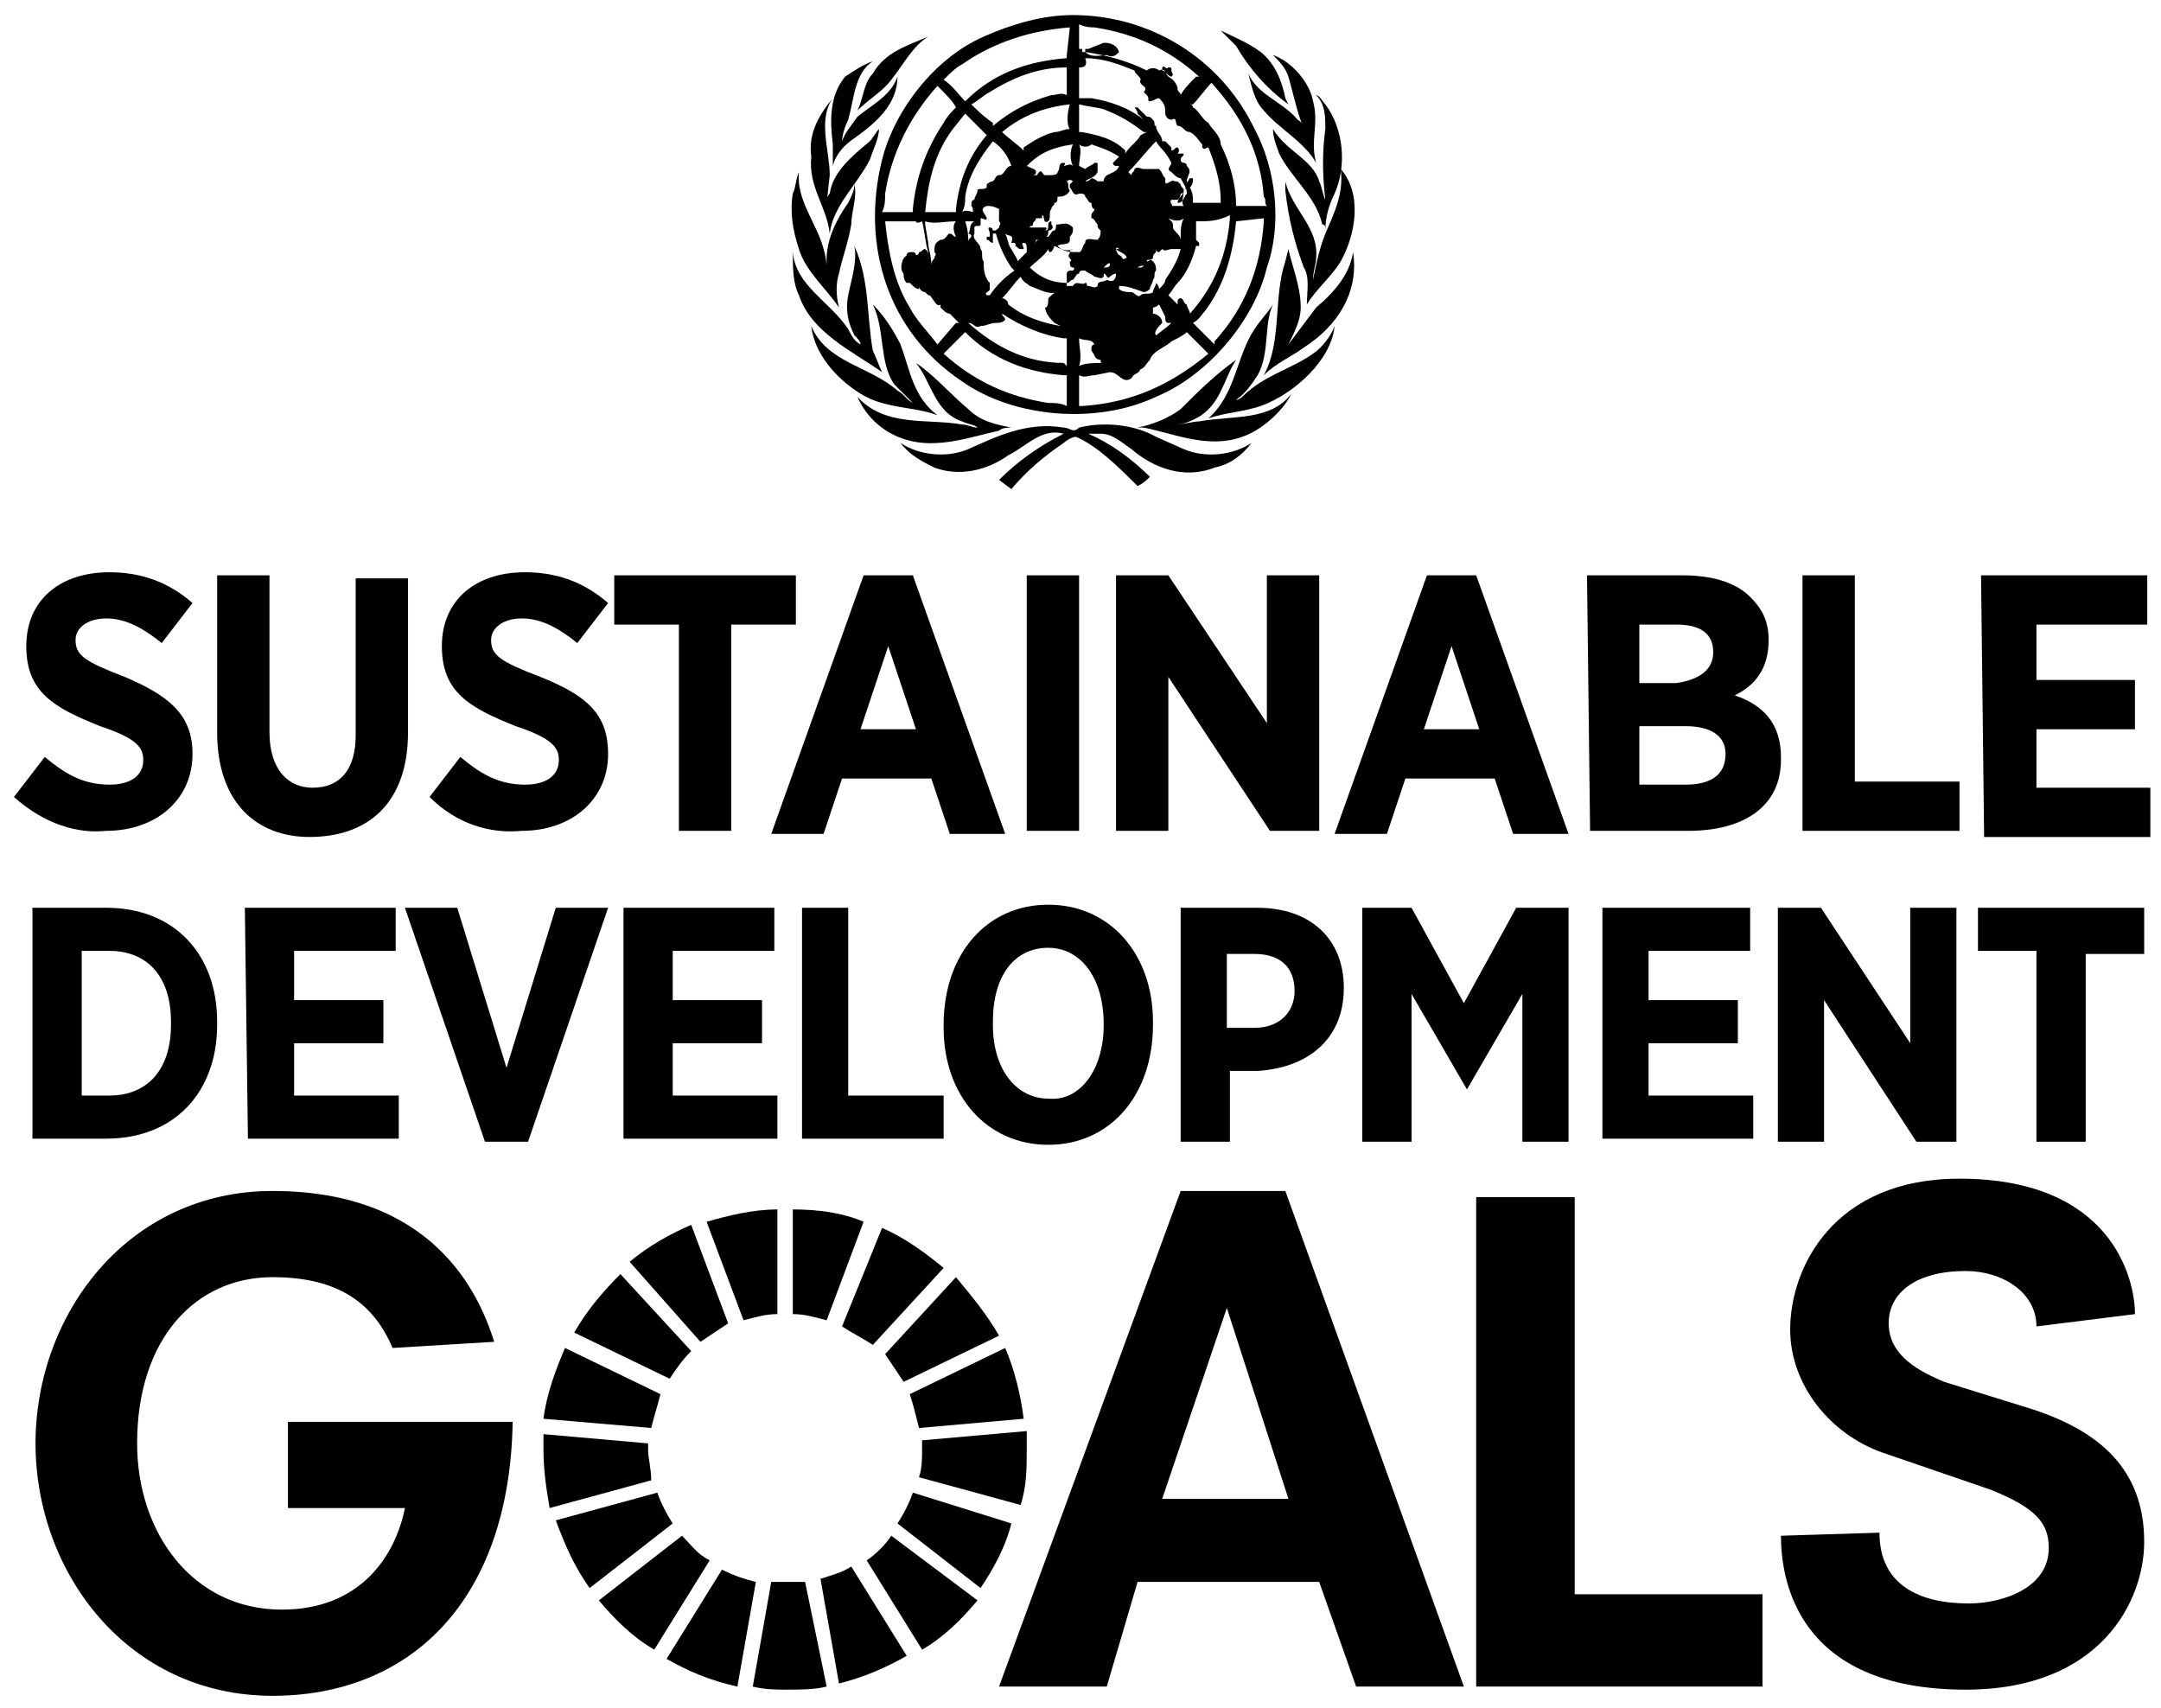
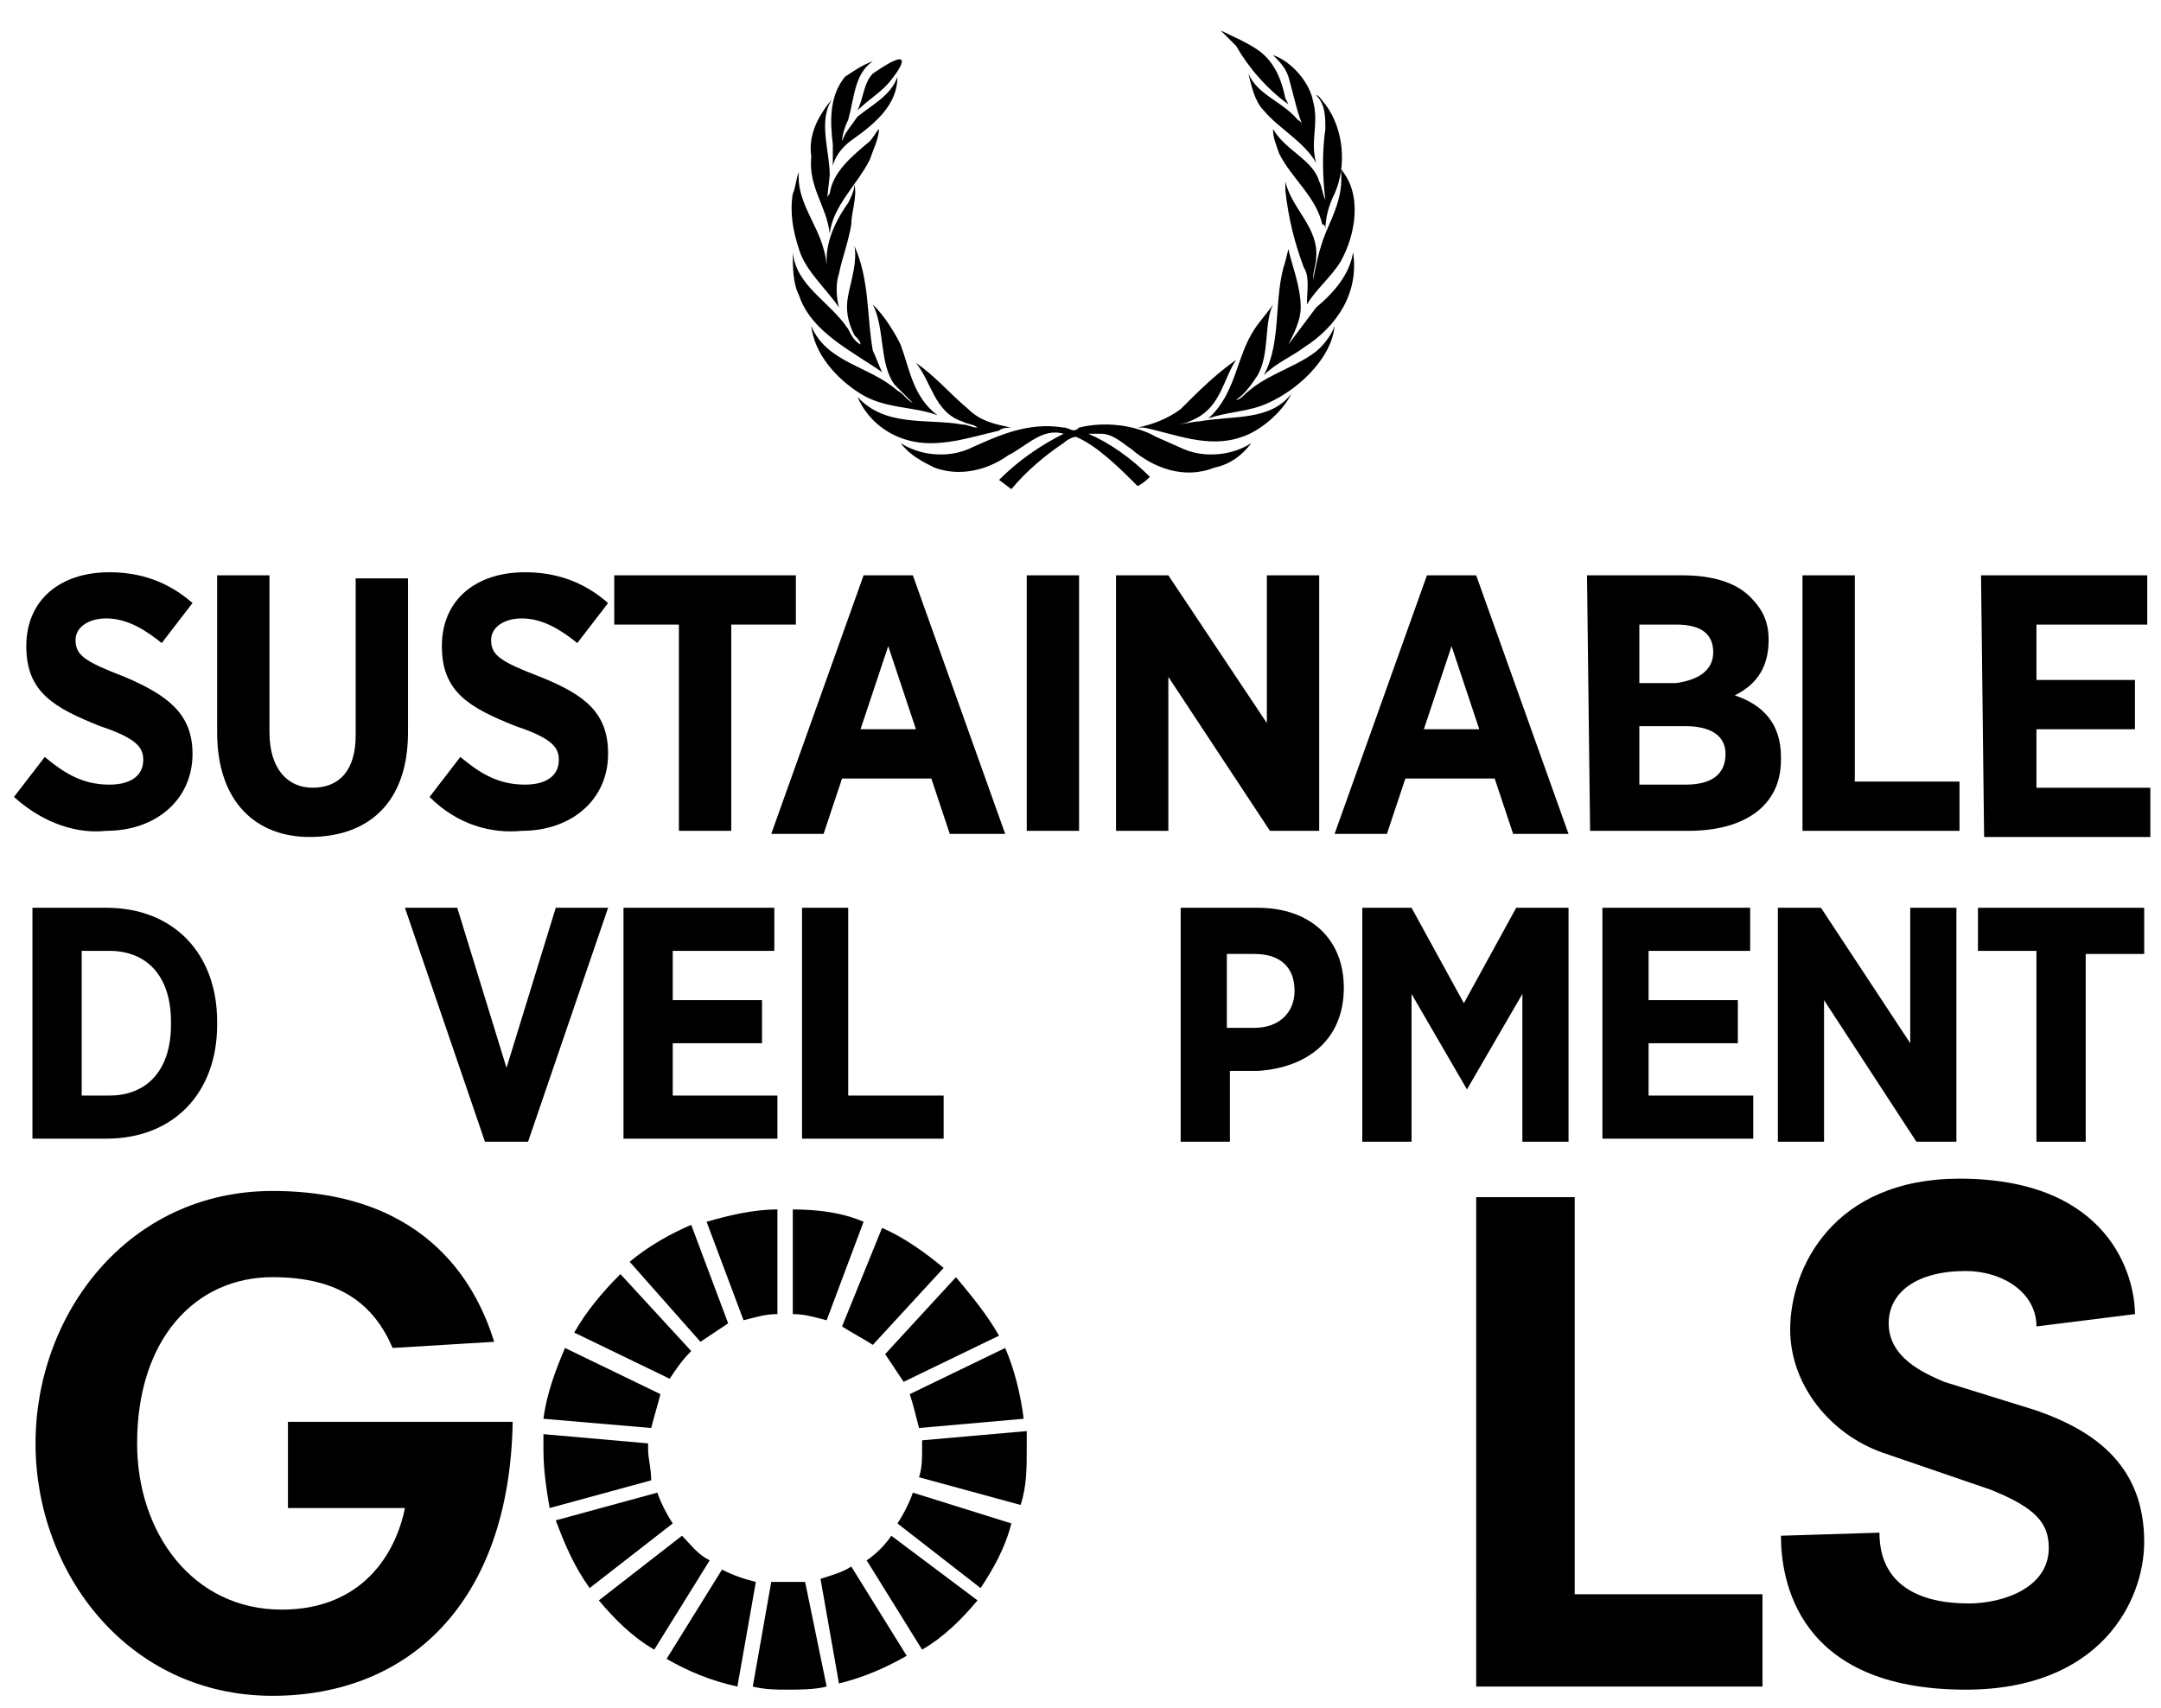
<svg xmlns="http://www.w3.org/2000/svg" xmlns:ns1="http://www.inkscape.org/namespaces/inkscape" xmlns:ns2="http://sodipodi.sourceforge.net/DTD/sodipodi-0.dtd" version="1.1" id="svg16" ns1:version="1.0.1 (c497b03c, 2020-09-10)" ns2:docname="SDGS.svg" x="0px" y="0px" viewBox="0 0 70.2 55.5" style="enable-background:new 0 0 70.2 55.5;" xml:space="preserve">
  <ns2:namedview bordercolor="#666666" borderopacity="1.0" fit-margin-bottom="0.5" fit-margin-left="0.5" fit-margin-right="0.5" fit-margin-top="0.5" id="base" ns1:current-layer="layer1" ns1:cx="110.235" ns1:cy="-41.759096" ns1:document-rotation="0" ns1:document-units="px" ns1:pageopacity="0" ns1:pageshadow="2" ns1:window-height="872" ns1:window-maximized="0" ns1:window-width="1440" ns1:window-x="0" ns1:window-y="28" ns1:zoom="1.7037102" lock-margins="true" pagecolor="#00ffff" showgrid="false" units="px">
	</ns2:namedview>
  <g id="layer1" transform="translate(-83.46,-61.244)" ns1:groupmode="layer" ns1:label="Layer 1">
    <g id="g46591" transform="translate(-71.286,-136.266)">
      <path id="path29500" d="M157.4,228.4v4.7h0.9c1.2,0,2-0.8,2-2.3v-0.1c0-1.5-0.8-2.3-2-2.3L157.4,228.4z M155.8,227h2.4    c2.2,0,3.6,1.5,3.6,3.7v0.1c0,2.2-1.4,3.7-3.6,3.7h-2.4V227z" />
-       <path id="path29502" d="M162.7,227h4.9v1.4h-3.3v1.6h2.9v1.4h-2.9v1.7h3.4v1.4h-4.9L162.7,227z" />
      <path id="path29504" d="M167.9,227h1.7l1.6,5.2l1.6-5.2h1.7l-2.6,7.6h-1.4L167.9,227z" />
      <path id="path29506" d="M175,227h4.9v1.4h-3.3v1.6h2.9v1.4h-2.9v1.7h3.4v1.4H175V227z" />
      <path id="path29508" d="M180.7,227h1.6v6.1h3.1v1.4h-4.6V227z" />
-       <path id="path29510" d="M190.6,230.8L190.6,230.8c0-1.6-0.8-2.5-1.8-2.5c-1.1,0-1.8,0.9-1.8,2.4v0.1c0,1.5,0.8,2.4,1.8,2.4    C189.8,233.3,190.6,232.3,190.6,230.8 M185.4,230.9v-0.1c0-2.3,1.4-3.9,3.4-3.9c2,0,3.4,1.6,3.4,3.8v0.1c0,2.3-1.4,3.9-3.4,3.9    C186.8,234.7,185.4,233.1,185.4,230.9" />
      <path id="path29512" d="M195.5,230.9c0.8,0,1.3-0.5,1.3-1.2v0c0-0.8-0.5-1.2-1.3-1.2h-0.9v2.4L195.5,230.9z M193.1,227h2.5    c1.7,0,2.8,1,2.8,2.6v0c0,1.7-1.2,2.6-2.8,2.7h-0.9v2.3h-1.6V227z" />
      <path id="path29514" d="M199,227h1.6l1.7,3.1l1.7-3.1h1.7v7.6h-1.5v-4.8l-1.8,3.1h0l-1.8-3.1v4.8H199L199,227z" />
      <path id="path29516" d="M206.7,227h4.9v1.4h-3.3v1.6h2.9v1.4h-2.9v1.7h3.4v1.4h-4.9V227z" />
      <path id="path29518" d="M212.5,227h1.4l2.9,4.4V227h1.5v7.6H217l-3-4.6v4.6h-1.5L212.5,227z" />
      <path id="path29520" d="M220.9,228.4H219V227h5.4v1.5h-1.9v6.1h-1.6V228.4z" />
      <path id="path29522" d="M155.2,223.4l1-1.3c0.6,0.5,1.2,0.9,2.1,0.9c0.7,0,1.1-0.3,1.1-0.8v0c0-0.4-0.2-0.7-1.4-1.1    c-1.5-0.6-2.4-1.1-2.4-2.6v0c0-1.5,1.1-2.4,2.7-2.4c1,0,1.9,0.3,2.7,1l-1,1.3c-0.5-0.4-1.1-0.8-1.8-0.8c-0.6,0-1,0.3-1,0.7v0    c0,0.5,0.3,0.7,1.6,1.2c1.4,0.6,2.2,1.2,2.2,2.5v0c0,1.5-1.2,2.5-2.8,2.5C157.3,224.6,156.2,224.3,155.2,223.4" />
      <path id="path29524" d="M161.8,221.3v-5.1h1.7v5.1c0,1.2,0.6,1.8,1.4,1.8c0.9,0,1.4-0.6,1.4-1.7v-5.1h1.7v5c0,2.3-1.3,3.4-3.2,3.4    C163.1,224.7,161.8,223.6,161.8,221.3" />
      <path id="path29526" d="M168.7,223.4l1-1.3c0.6,0.5,1.2,0.9,2.1,0.9c0.7,0,1.1-0.3,1.1-0.8v0c0-0.4-0.2-0.7-1.4-1.1    c-1.5-0.6-2.4-1.1-2.4-2.6v0c0-1.5,1.1-2.4,2.7-2.4c1,0,1.9,0.3,2.7,1l-1,1.3c-0.5-0.4-1.1-0.8-1.8-0.8c-0.6,0-1,0.3-1,0.7v0    c0,0.5,0.3,0.7,1.6,1.2c1.5,0.6,2.2,1.2,2.2,2.5v0c0,1.5-1.2,2.5-2.8,2.5C170.7,224.6,169.6,224.3,168.7,223.4" />
      <path id="path29528" d="M176.8,217.8h-2.1v-1.6h5.9v1.6h-2.1v6.7h-1.7V217.8z" />
      <path id="path29530" d="M184.5,221.2l-0.9-2.7l-0.9,2.7H184.5z M182.8,216.2h1.6l3,8.4h-1.8l-0.6-1.8h-2.9l-0.6,1.8h-1.7    L182.8,216.2z" />
      <path id="path29532" d="M188.1,216.2h1.7v8.3h-1.7V216.2z" />
      <path id="path29534" d="M191.1,216.2h1.6l3.2,4.8v-4.8h1.7v8.3H196l-3.3-5v5h-1.7V216.2z" />
      <path id="path29536" d="M202.8,221.2l-0.9-2.7l-0.9,2.7H202.8z M201.1,216.2h1.6l3,8.4h-1.8l-0.6-1.8h-2.9l-0.6,1.8h-1.7    L201.1,216.2z" />
      <path id="path29538" d="M209.5,221.1H208v1.9h1.5c0.8,0,1.3-0.3,1.3-1v0C210.8,221.4,210.3,221.1,209.5,221.1 M210.4,218.7    c0-0.6-0.4-0.9-1.2-0.9H208v1.9h1.2C209.9,219.6,210.4,219.3,210.4,218.7L210.4,218.7z M206.3,216.2h3.1c0.9,0,1.7,0.2,2.2,0.7    c0.4,0.4,0.6,0.8,0.6,1.4v0c0,1-0.5,1.5-1.1,1.8c0.9,0.3,1.5,0.9,1.5,2v0.1c0,1.5-1.2,2.3-3,2.3h-3.2L206.3,216.2z" />
      <path id="path29540" d="M213.3,216.2h1.7v6.7h3.4v1.6h-5.1L213.3,216.2z" />
      <path id="path29542" d="M219.1,216.2h5.4v1.6h-3.6v1.8h3.2v1.6h-3.2v1.9h3.7v1.6h-5.4L219.1,216.2z" />
-       <path id="path29544" d="M189.8,208.5L189.8,208.5c0,0.3,0.1,0.6,0,0.9c0.2-0.1,0.5-0.1,0.8-0.1c-0.1,0-0.1,0-0.1-0.1    c-0.2,0-0.2-0.2-0.3-0.3c0-0.1,0-0.2,0.1-0.2C190.2,208.5,190,208.6,189.8,208.5C189.9,208.5,189.8,208.5,189.8,208.5     M186.1,208.3L186.1,208.3l-0.7,0.7c1,0.9,2.1,1.4,3.4,1.6c0.2,0,0.4,0,0.6,0.1l0-0.1v-0.9l0,0l-0.1,0    C188.1,209.6,187,209.2,186.1,208.3 M193.3,208.3L193.3,208.3c-0.1,0.1-0.3,0.2-0.5,0.3c-0.2,0.2-0.6,0.3-0.7,0.6    c-0.1,0.1-0.2,0.3-0.3,0.3c-0.1,0.2-0.2,0.1-0.3,0.3c-0.3,0.2-0.4-0.2-0.7-0.2l-0.5,0.1c-0.2,0-0.3,0.1-0.5,0c0,0.3,0,0.7,0,1    l0.1,0c1.6-0.1,2.9-0.7,4.1-1.7L193.3,208.3z M187.3,207.7c0,0.1,0.1,0.1,0.1,0.2c-0.1,0.1-0.2,0.1-0.3,0.1    c-0.2,0-0.3,0.1-0.5,0.1c-0.2,0.1-0.2-0.1-0.4-0.1c0.9,0.8,1.9,1.3,3.1,1.3l0.1,0.1l0-0.1v-0.8l-0.1,0    C188.6,208.4,187.9,208.1,187.3,207.7 M187.3,207.7C187.2,207.6,187.2,207.6,187.3,207.7L187.3,207.7z M187.2,207.5L187.2,207.5    L187.2,207.5L187.2,207.5z M192.4,207.4L192.4,207.4c0,0-0.1,0.1-0.2,0.1c0,0.1,0,0.1,0,0.2c0.1,0,0.3,0.1,0.3,0.3    c-0.1,0.1-0.3,0.3-0.2,0.4c0.1,0.1-0.1,0.1-0.1,0.2l0-0.1c0.2-0.2,0.4-0.3,0.6-0.5h0c0,0-0.1,0-0.1,0c-0.1,0-0.1-0.1-0.1-0.2    L192.4,207.4z M187.9,206.5c-0.2,0.2-0.4,0.5-0.6,0.7c0.1,0,0.2,0.1,0.2,0.2c0.5,0.4,1.1,0.6,1.7,0.7L189,208    c-0.1-0.1-0.3-0.3-0.3-0.5c0.1,0,0.1-0.2,0.1-0.3c0.1-0.1,0.2-0.2,0.3-0.2c-0.3,0.1-0.6-0.1-0.9-0.2    C188.1,206.7,188,206.7,187.9,206.5 M191,206.4c-0.1,0-0.2,0.1-0.2,0.1c-0.1,0.1-0.1-0.1-0.2-0.1c0,0,0,0,0,0c0,0,0,0.1,0,0.1    c-0.1,0.1-0.2,0-0.3,0v0c0,0,0,0.1,0,0c-0.1-0.1-0.2-0.1-0.3-0.2c0,0-0.1,0-0.1,0c0,0-0.1,0-0.1,0.1c-0.1,0-0.1,0.1-0.2,0.2    c-0.1,0-0.1,0.1-0.2,0.1c0,0,0,0.1,0,0.1c0.1,0,0.1,0,0.2,0c0.1-0.2,0.3,0,0.4-0.1c0.1,0,0,0.1,0.1,0.1c0.1,0,0.2,0.1,0.3,0    c0-0.2,0.2-0.1,0.3-0.2C190.9,206.7,191,206.6,191,206.4L191,206.4z M190.6,206.2C190.6,206.2,190.6,206.2,190.6,206.2    c0.1,0,0.2,0,0.2-0.1C190.8,206,190.7,206.1,190.6,206.2 M188.8,205.6c-0.1,0.2-0.4,0.4-0.6,0.6c0.3,0.3,0.7,0.5,1.2,0.5    c0-0.1,0-0.2,0-0.3c0-0.1,0.1-0.1,0.2-0.1c0,0,0.1-0.1,0-0.1c-0.1,0-0.1-0.1-0.1-0.2c0,0,0.1,0,0-0.1c-0.1-0.1,0-0.1,0-0.2    c0,0,0-0.1,0.1-0.1c-0.2,0.1-0.4,0-0.6-0.1C188.9,205.8,188.8,205.7,188.8,205.6 M192.8,205.6c-0.1,0-0.2,0.1-0.3,0c0,0-0.1,0,0,0    c0,0-0.1,0.1-0.1,0.1c-0.1,0-0.1-0.1-0.1-0.1c0,0,0,0.1,0,0.1c-0.1,0.1-0.1,0.1-0.1,0.2c-0.1,0.1-0.2,0-0.2,0.1    c0,0.2-0.2,0.1-0.3,0.2c0,0,0,0,0,0c0,0,0.1,0,0.1,0c0.1,0,0.1-0.1,0.2-0.2c0.1,0,0.1-0.1,0.2,0c0.1,0.1,0.1,0.2,0.1,0.3    c-0.1,0.1,0,0.2-0.1,0.3c0,0.1-0.1,0.2-0.1,0.3c0,0-0.1,0.1-0.2,0.1c-0.3-0.1-0.5-0.2-0.8-0.2c0,0,0,0,0,0.1    c0.1,0.1,0.3,0.1,0.4,0.1c0.1,0,0.2,0.2,0.3,0.1c0.1-0.1,0.3,0,0.4-0.1c0-0.1,0.1-0.2,0.1-0.3l0,0c0.1,0.1,0.1,0.2,0.1,0.2    c0.1-0.1,0.2-0.2,0.2-0.3c0.2-0.3,0.4-0.6,0.5-1C193,205.6,192.9,205.6,192.8,205.6 M191,205.6c0,0,0,0.1,0.1,0.2    c0.1,0,0.1,0.2,0.2,0.1c0.1,0,0-0.1,0-0.1C191.2,205.7,191.1,205.7,191,205.6c0.1,0,0.1,0,0.1,0C191,205.5,191,205.6,191,205.6     M188.4,205.3c0,0.1-0.1,0.2-0.1,0.2l0,0c0.1-0.1,0.1-0.2,0.2-0.2L188.4,205.3z M187.4,205.1c0.1,0.2,0.1,0.4,0.2,0.5    c0.1,0.2,0.2,0.3,0.2,0.4c0.1-0.1,0.2-0.2,0.3-0.3c0,0,0-0.1,0-0.1c0-0.1,0-0.2-0.1-0.2c-0.1,0,0,0.1,0,0.2c0,0-0.1,0-0.1,0    c-0.1,0-0.1-0.1-0.2-0.1c0.1,0,0-0.1,0-0.1c0,0,0,0-0.1,0c0,0,0,0,0,0C187.7,205.1,187.5,205.2,187.4,205.1 M185.8,204.7    L185.8,204.7c-0.4,0-0.7,0.1-1,0l0,0.1l0.1,0.6c0,0.2,0.1,0.4,0.1,0.7c0,0,0-0.1,0.1-0.2c0-0.1,0.1-0.1,0-0.2c0-0.2,0-0.3,0.2-0.4    c0.2,0,0.2-0.2,0.3-0.2c0.1,0,0.1,0.1,0.2,0.1C185.7,205,185.7,204.8,185.8,204.7 M184.5,204.7L184.5,204.7l-1,0    c0.1,1,0.3,2,0.8,2.8c0.2,0.4,0.6,0.8,0.9,1.2l0.6-0.7l0.1,0c-0.1-0.1-0.2-0.2-0.3-0.3c-0.1,0-0.2-0.1-0.3-0.2c0,0,0-0.1,0-0.1    l0,0c-0.1,0.1-0.2-0.1-0.2-0.1c-0.1-0.1-0.1-0.2-0.2-0.2c0,0-0.1-0.1-0.1-0.1c-0.1,0-0.2-0.1-0.2-0.2c0,0,0,0.1,0,0.1    c-0.1,0-0.2-0.1-0.3-0.2c0,0,0,0-0.1,0c-0.1-0.1-0.1-0.2-0.1-0.3c-0.1-0.1-0.1-0.3,0-0.5c0,0,0.1-0.1,0.1-0.1    c0-0.1,0.1-0.1,0.2-0.1c0,0,0.1,0,0.1,0.1c0,0,0.1,0,0.1-0.1c0.1,0,0.1-0.1,0.2-0.1c0.1,0.1,0.1,0.1,0.1,0.2l0-0.1    c-0.1-0.3-0.1-0.6-0.2-1c0,0,0,0,0,0l0,0C184.5,204.8,184.5,204.7,184.5,204.7 M186.1,204.7L186.1,204.7c0.1,0.3,0.1,0.5,0.1,0.7    c0-0.1,0-0.1,0.1-0.2c0-0.1-0.1-0.1-0.1-0.1c0.1-0.1,0-0.3,0.2-0.4C186.3,204.7,186.2,204.7,186.1,204.7 M193.6,204.7    c0,0.2,0,0.4,0,0.6l0.1,0.1c0,0,0,0.1,0,0.1c0,0-0.1,0-0.1,0c-0.1,0.4-0.3,0.9-0.6,1.2c-0.1,0.1-0.2,0.3-0.3,0.4l0.3,0.3    c0,0,0,0,0-0.1c0,0,0-0.1,0.1-0.1c0.1,0,0.1,0.2,0.2,0.2c0,0.1,0.1,0.2,0.1,0.3c0.8-0.9,1.2-1.9,1.3-3.1l0-0.1    C194.3,204.7,194,204.7,193.6,204.7L193.6,204.7z M194.9,204.7L194.9,204.7L194.9,204.7c-0.1,1.1-0.4,2.1-1,2.9    c-0.1,0.1-0.2,0.3-0.4,0.4c0.2,0.2,0.5,0.5,0.7,0.7l0-0.1c1-1.1,1.5-2.4,1.6-3.9l0-0.1l0,0L194.9,204.7z M192.7,204.6l0.1,0.1    c0.1,0.1,0,0.2,0.1,0.3c0.1,0.1,0.2,0.2,0.2,0.3c0,0,0-0.1,0-0.1c0-0.2,0-0.4,0.1-0.6C193.1,204.7,192.9,204.7,192.7,204.6     M192.9,204.3C192.9,204.3,192.8,204.3,192.9,204.3C192.8,204.3,192.9,204.3,192.9,204.3 M186.8,204.2c-0.3,0.1,0,0.3,0,0.4    c0,0.1-0.1,0-0.2,0l0,0.2c0,0.1-0.2,0-0.2,0.1c0,0.1,0,0.1,0,0.2c-0.1,0.2,0.2,0.3,0.2,0.5c0.1,0.1,0,0.3,0.1,0.4    c0,0.2,0,0.5,0.2,0.7l0,0.2c0,0.1-0.2,0.1-0.1,0.2c0,0,0,0,0.1,0v0c0.2-0.3,0.5-0.6,0.8-0.8l-0.1-0.1c-0.2-0.3-0.4-0.7-0.5-1.1    l-0.1,0c0,0.1,0,0.2,0,0.3l0,0c-0.1,0-0.1-0.1-0.2-0.1c0,0,0-0.1,0-0.1c0,0,0.1,0,0.1,0c0,0,0-0.1,0-0.1c0-0.1-0.1-0.2,0-0.2    c0.1,0,0.1,0.1,0.1,0.1c0.1,0,0.1,0,0.2-0.1c0-0.1,0.1-0.1,0-0.2c0-0.1,0-0.3,0-0.4C187,204.2,186.9,204.2,186.8,204.2     M189.6,203.4c-0.1-0.1-0.2,0-0.2,0c0.1,0.1,0,0.2,0.1,0.3c-0.1,0.2-0.3,0.2-0.4,0.2c0,0.1,0,0.2-0.1,0.2c0,0.1-0.1,0.1-0.1,0.2    c-0.1,0.1,0,0.3-0.1,0.4c-0.2,0.1-0.1-0.2-0.2-0.2l0,0.1c0,0-0.1,0-0.1,0c0,0-0.1,0-0.1,0c0,0.1-0.1,0.1-0.1,0.2    c0,0.1-0.1,0-0.1,0.1c0.1,0,0.2,0,0.3,0c0.1,0,0.1,0,0.2,0c0,0,0.1,0,0,0.1h0c0.1,0,0.1-0.1,0.1-0.2c0-0.1,0.1-0.1,0.1-0.1    c0,0,0,0.1,0,0.1c0.1,0.1,0,0.2-0.1,0.2c0,0.1,0,0.2-0.1,0.2c0,0,0,0,0-0.1h0c0,0.1,0,0.1,0.1,0.1c0.1-0.1,0.1-0.2,0.2-0.2    c0.1-0.1,0-0.2,0.1-0.2c0.2,0,0.3-0.1,0.5,0.1c0,0.1,0,0.1,0,0.1c0,0.1-0.1,0.2-0.1,0.2c0,0,0,0.1,0,0.1c0,0.2-0.3,0.1-0.4,0.2    c0.2,0.2,0.4,0.2,0.7,0.2c0.1,0,0.1-0.2,0.2-0.3c0-0.2,0.2-0.1,0.4-0.1c0.1-0.1,0.1-0.2,0.1-0.3c-0.1-0.1-0.1-0.1-0.1-0.2    c-0.1-0.1-0.1-0.2-0.2-0.2c0,0,0-0.1,0-0.1c0-0.1,0.1-0.1,0.1-0.2c-0.1,0-0.1-0.2-0.1-0.2c-0.1,0-0.1-0.1-0.2-0.2    c0-0.1-0.1-0.1-0.2-0.1c-0.2,0.1-0.2-0.1-0.3-0.2c0,0,0-0.1,0-0.1C189.6,203.4,189.6,203.4,189.6,203.4L189.6,203.4z M188.1,202.9    L188.1,202.9c0.2,0.1,0.3,0.1,0.3,0.2c0,0.1-0.1,0.1-0.1,0.1c0,0,0,0,0.1,0c0.1,0,0,0,0.1-0.1c0.1-0.1,0.1,0.1,0.2,0.1    c0.1,0,0.1,0,0.2,0c0,0,0.2,0,0.2-0.1c0.1-0.1,0-0.3,0.2-0.3c0.1,0,0,0.1,0,0.1c0.1,0,0.2-0.1,0.3,0c-0.1-0.2-0.1-0.5,0-0.7    C188.9,202.3,188.5,202.5,188.1,202.9 M189.8,202.2c0.1,0.2,0,0.5,0,0.7l0.2,0.1c0.1-0.1,0.2-0.1,0.3-0.2c0,0,0.1,0,0.1,0    c0,0.1,0,0.2,0,0.3c-0.1,0.2-0.3,0.2-0.4,0.3c0.1,0,0.1,0,0.2-0.1c0.1,0,0.2,0.1,0.2,0.1c0.1,0,0.1,0,0.2,0c0-0.3,0.4-0.2,0.5-0.5    l-0.1,0c0,0-0.1,0-0.1-0.1c0.1-0.1,0.1-0.1,0.2-0.2c-0.3-0.2-0.6-0.3-0.9-0.4C190.1,202.3,189.9,202.3,189.8,202.2 M187,202.1    c-0.4,0.5-0.8,1.1-0.9,1.8c0,0.2,0,0.3-0.1,0.5c0.1-0.1,0.3,0,0.4,0c-0.1,0,0-0.1-0.1-0.2c0-0.1,0-0.2,0.1-0.2    c0-0.1,0.1-0.2,0.1-0.3c0-0.1,0.2,0,0.3-0.1c0,0,0-0.1,0-0.1c0.1-0.1,0.2-0.1,0.2-0.1c0.1-0.1,0.1-0.2,0.2-0.2    c0.2,0,0.2-0.3,0.4-0.3C187.5,202.6,187.3,202.3,187,202.1 M192.3,202.1L192.3,202.1c-0.3,0.3-0.6,0.7-0.9,1c0,0,0.1,0.1,0.1,0.1    c0-0.1,0.1-0.1,0.1-0.2c0.1-0.1,0.2,0,0.3,0c0.2,0,0.3,0,0.5,0c0.1,0.1,0.1,0.2,0.2,0.3c0,0,0,0.1,0,0.1c0,0.2,0.2-0.1,0.3,0    c0.1,0,0.1,0,0.2,0.1c0,0.1,0.1,0.1,0.1,0.2c0,0.1-0.1,0.1-0.1,0.1c0,0.1-0.1,0.2-0.1,0.3c0.2,0,0.2-0.2,0.3-0.3    c0-0.2-0.1-0.3-0.2-0.5c-0.1,0-0.2-0.1-0.3-0.2c-0.2-0.1,0-0.2,0-0.3C192.6,202.4,192.4,202.3,192.3,202.1 M186.1,201.2    L186.1,201.2l-0.4,0.5c-0.6,0.8-0.8,1.7-0.9,2.7l0.9,0l0.1,0c0,0,0-0.1,0-0.1c0.1-0.9,0.4-1.7,1-2.4    C186.5,201.6,186.3,201.4,186.1,201.2 M189.8,200.9L189.8,200.9l0,0.9l0.1,0c0.5,0.1,1,0.2,1.4,0.6l0,0.1c0.1-0.2,0.4-0.4,0.5-0.6    l0.2-0.1l-0.1,0c-0.4-0.3-0.7-0.5-1.2-0.7C190.5,201,190.2,201,189.8,200.9 M189.5,200.9L189.5,200.9c-0.9,0.1-1.6,0.4-2.2,0.9    c0.2,0.2,0.5,0.4,0.7,0.6c0,0,0,0,0-0.1c0.3-0.2,0.6-0.4,1-0.5c0.2,0,0.3-0.1,0.5-0.1C189.4,201.6,189.4,201.2,189.5,200.9     M185.2,200.3c-0.9,1-1.5,2.2-1.7,3.5c0,0.2,0,0.4-0.1,0.6c0.3,0,0.7,0,1,0l0-0.1c0.1-1,0.4-1.9,1-2.8c0.1-0.2,0.3-0.4,0.4-0.5    C185.7,200.8,185.5,200.6,185.2,200.3L185.2,200.3z M194.1,200.2c-0.2,0.2-0.4,0.5-0.6,0.7l-0.1,0c0.1,0,0.1,0.1,0.1,0.1    c0.2,0.1,0.3,0.4,0.5,0.5c0.1,0.2,0.4,0.4,0.4,0.7c0.3,0.6,0.5,1.3,0.5,2l0,0c0,0,0.1,0,0.1,0l0.9,0c-0.1-0.1,0-0.2-0.1-0.3    C195.7,202.5,195.1,201.3,194.1,200.2 M186.9,200.5c-0.2,0.1-0.4,0.3-0.6,0.4c0.2,0.2,0.4,0.4,0.7,0.6l0,0.1    c0.6-0.5,1.2-0.8,1.9-1c0.2,0,0.3-0.1,0.5,0c0-0.3,0-0.6,0-0.9C188.5,199.7,187.7,200,186.9,200.5 M192.7,199.7    c-0.1,0.1-0.1-0.1-0.2,0c0,0,0,0.1,0,0.1c0.1,0,0.2,0.2,0.3,0.2c0.1-0.1,0-0.1,0-0.2C192.8,199.7,192.8,199.7,192.7,199.7     M189.8,199.7L189.8,199.7c0,0.4,0,0.7,0,1c0.1,0,0.2,0,0.4,0c0.6,0.1,1.2,0.3,1.7,0.7c-0.1-0.1-0.1-0.1-0.2-0.2c0,0,0,0,0,0    c0-0.1-0.1-0.2-0.1-0.2c0,0,0,0,0.1,0c0.1,0.1,0.2,0.2,0.3,0.3c0.1,0,0.1,0,0.2,0.1c0.1,0.1,0,0.2,0.1,0.2c0,0.2,0.2,0.3,0.2,0.5    c0,0,0.1,0,0.1,0l0.2,0.2c0,0,0,0.1,0,0.1c0.1,0,0.1-0.1,0.2-0.1c0.1,0.1,0,0.2,0,0.2c0,0,0.1,0,0.2,0c0,0.1-0.1,0.1-0.1,0.2    c0,0.1,0.1,0.1,0.1,0.1c0.1,0,0.1,0.1,0.1,0.1c0.2,0.2,0,0.3,0,0.5c0.1,0.1,0,0.2-0.1,0.3c0,0.1-0.1,0.2-0.2,0.3l-0.2,0    c-0.1,0.1,0.1,0.2,0,0.2l0.4,0l0,0c-0.1-0.1,0-0.3,0-0.5c0.1-0.1,0.1-0.3,0.2-0.4c0,0,0.1,0,0.1,0c0,0.1,0,0.2-0.1,0.3    c0.1,0.2,0.1,0.3,0.1,0.5c0.3,0,0.6,0,0.9,0l0-0.1c0-0.6-0.2-1.2-0.4-1.7c-0.1,0-0.1,0.1-0.2,0c0,0,0,0,0-0.1    c-0.1-0.1-0.2-0.3-0.4-0.4c-0.2,0-0.2-0.2-0.4-0.2c-0.1-0.1,0-0.3-0.2-0.2c-0.1,0-0.2-0.1-0.2-0.2c0-0.2,0-0.3-0.2-0.5    c-0.1,0-0.2,0.1-0.3,0.1c-0.1,0,0-0.1-0.1-0.2c0,0-0.1-0.1-0.1-0.1c0.2-0.2-0.2-0.2-0.1-0.4c0-0.1-0.2-0.2-0.2-0.3    c-0.5-0.2-1-0.4-1.6-0.4C190.1,199.7,189.9,199.7,189.8,199.7 M190.6,198.9l-0.5,0.2c0,0-0.1,0-0.1,0c0,0,0,0,0,0.1    c0.2,0.2,0.5,0.1,0.7,0.1c0.2,0.1,0.3,0,0.4-0.1v0C191,198.9,190.7,198.9,190.6,198.9 M189.5,198.4c-1.3,0.1-2.5,0.5-3.5,1.2    c-0.2,0.1-0.4,0.3-0.6,0.5h0c0.3,0.2,0.5,0.5,0.7,0.7l0,0c0.9-0.9,2-1.3,3.3-1.4l0-0.1L189.5,198.4L189.5,198.4z M189.8,198.3    c0,0.3,0,0.6,0,0.9c0,0,0-0.1,0-0.1c0,0,0.1,0,0.1,0c0,0,0,0.1,0,0.1c0,0,0.1,0,0.1,0c0.7,0.1,1.4,0.3,2,0.6v0    c0.1-0.1,0.3-0.1,0.4,0c0.2-0.1,0.2,0.1,0.3,0.2c0.2,0.1,0.3,0.3,0.3,0.4c0,0.1,0.1,0.1,0.1,0.2c0.1-0.2,0.3-0.4,0.5-0.6l0.1,0    c-1-0.9-2.1-1.4-3.4-1.6C190.2,198.4,190,198.4,189.8,198.3 M195.5,201.7c0.7,1.3,0.9,3.1,0.4,4.5c-0.4,1.7-1.9,3.5-3.6,4.2    c-1.9,0.9-4.6,0.7-6.3-0.5c-2.4-1.6-3.3-4.4-2.6-7.2c0.4-1.6,1.7-3.3,3.3-4c0.9-0.4,1.9-0.7,2.9-0.7    C192.1,198,194.4,199.4,195.5,201.7" />
      <path id="path29546" d="M195.7,199.2c0.5,0.4,0.7,1,0.8,1.5l0.1,0.2c-0.7-0.5-1.3-1.2-1.7-1.9l-0.5-0.5    C194.8,198.7,195.3,198.9,195.7,199.2" />
-       <path id="path29548" d="M183.7,200.1c-0.3,0.4-0.7,0.6-1.1,1c0.2-0.4,0.2-0.9,0.5-1.2c0.4-0.7,1.1-0.9,1.8-1.2    C184.4,199,184.1,199.6,183.7,200.1" />
+       <path id="path29548" d="M183.7,200.1c-0.3,0.4-0.7,0.6-1.1,1c0.2-0.4,0.2-0.9,0.5-1.2C184.4,199,184.1,199.6,183.7,200.1" />
      <path id="path29550" d="M197.4,200.8c0.2,0.7-0.1,1.3,0.1,2l0,0c-0.4-0.7-1.2-1.1-1.7-1.7c-0.3-0.3-0.4-0.8-0.5-1.2    c0.3,0.7,1.1,0.9,1.6,1.5c0.2,0.1,0.2,0.3,0.3,0.5l0,0c-0.3-0.6-0.4-1.2-0.6-1.9c-0.1-0.3-0.3-0.5-0.5-0.7    C196.7,199.5,197.3,200.2,197.4,200.8" />
      <path id="path29552" d="M183.1,199.5c-0.6,0.4-0.6,1.2-0.8,1.9c-0.1,0.2-0.2,0.5-0.2,0.7l0,0c0.1-0.3,0.3-0.5,0.5-0.8    c0.5-0.4,1.1-0.7,1.3-1.3c0,0.9-0.7,1.5-1.4,2c-0.3,0.2-0.6,0.5-0.7,0.9c0-0.2,0-0.4,0-0.7c-0.1-0.8-0.1-1.6,0.4-2.2    C182.5,199.8,182.8,199.6,183.1,199.5" />
      <path id="path29554" d="M197.8,200.9c0.6,0.8,0.7,2,0.3,2.9c-0.2,0.4-0.3,0.8-0.3,1.2c0-0.1,0-0.2-0.1-0.2c-0.2-0.9-1-1.5-1.4-2.3    c-0.1-0.3-0.2-0.5-0.2-0.8c0.4,0.7,1.3,1,1.5,1.7c0.1,0.2,0.1,0.4,0.2,0.6c0,0,0,0,0,0c-0.1-0.8-0.1-1.6,0-2.3    c0-0.4,0-0.8-0.3-1.1C197.6,200.6,197.7,200.8,197.8,200.9" />
      <path id="path29556" d="M181.8,200.7c-0.5,0.7-0.1,1.7-0.1,2.5l-0.1,0.9c0,0,0,0,0,0c0-0.1,0-0.2,0.1-0.3c0.1-0.7,0.7-1.2,1.3-1.7    c0.1-0.1,0.2-0.3,0.3-0.4c0,0.3-0.2,0.7-0.3,1c-0.4,0.8-1.2,1.5-1.3,2.4c-0.1-0.9-0.7-1.5-0.6-2.5    C181,201.9,181.3,201.3,181.8,200.7C181.7,200.7,181.8,200.7,181.8,200.7" />
      <path id="path29558" d="M198.3,206c-0.3,0.5-0.8,0.9-1.1,1.4c0-0.4,0.1-0.9-0.1-1.2c-0.3-0.8-0.5-1.6-0.6-2.5l0-0.3    c0.2,0.9,1.1,1.5,1,2.5c0,0.2-0.1,0.4-0.1,0.7l0,0l0,0c0.1-0.5,0.2-1,0.4-1.5c0.3-0.7,0.6-1.3,0.5-2.1    C199,203.8,198.8,205.1,198.3,206" />
      <path id="path29560" d="M181.5,205.6c0.1,0.3,0.1,0.7,0.2,1c0,0,0,0,0,0c-0.3-0.9,0.1-1.8,0.6-2.5c0.1-0.2,0.2-0.4,0.2-0.6    c0.1,0.4-0.1,0.9-0.1,1.3c-0.1,0.6-0.3,1.1-0.4,1.6c-0.1,0.3-0.1,0.7,0,1.1l0,0c-0.4-0.6-1.1-1.2-1.3-1.9    c-0.2-0.6-0.3-1.2-0.2-1.8c0.1-0.2,0.1-0.5,0.2-0.7C180.6,204,181.3,204.8,181.5,205.6" />
      <path id="path29562" d="M197,207.5c0,0.4-0.2,0.8-0.4,1.2h0c0.3-0.4,0.6-0.8,0.9-1.2c0.6-0.5,1.1-1.1,1.2-1.8    c0.2,1.3-0.5,2.4-1.6,3.1c-0.4,0.3-0.9,0.5-1.3,0.9v0c0.6-1.1,0.3-2.5,0.7-3.7l0.1-0.4C196.7,206.1,197,206.8,197,207.5" />
      <path id="path29564" d="M183.1,208.9c0.1,0.2,0.2,0.5,0.3,0.7c-1-0.7-2.3-1.3-2.7-2.5c-0.2-0.4-0.2-0.9-0.2-1.4    c0.1,1.1,1.2,1.6,1.8,2.5c0.1,0.2,0.2,0.4,0.4,0.5c0-0.1-0.1-0.2-0.2-0.3c-0.2-0.4-0.3-0.8-0.2-1.3c0.1-0.5,0.3-1.1,0.2-1.6    C183,206.6,182.9,207.8,183.1,208.9" />
      <path id="path29566" d="M195.6,209.7c-0.2,0.3-0.4,0.6-0.7,0.8c0.1,0,0.2-0.1,0.2-0.1c0.7-0.7,1.6-0.9,2.3-1.4    c0.3-0.2,0.6-0.6,0.7-0.9c-0.1,1.1-1.3,2.2-2.4,2.6c-0.6,0.2-1.1,0.2-1.7,0.4c0.9-0.8,0.9-2,1.5-2.9c0.2-0.3,0.4-0.5,0.6-0.8    C195.8,208,196,209,195.6,209.7" />
      <path id="path29568" d="M184,208.7c0.3,0.8,0.4,1.7,1.2,2.3c-0.8-0.3-1.7-0.2-2.5-0.7c-0.8-0.5-1.5-1.3-1.6-2.2    c0.5,1.2,1.9,1.3,2.8,2.1c0.2,0.1,0.3,0.3,0.5,0.4l0,0c-0.2-0.2-0.4-0.4-0.6-0.6c-0.5-0.7-0.3-1.8-0.7-2.6    C183.5,207.8,183.8,208.3,184,208.7" />
      <path id="path29570" d="M193.6,211.1c-0.2,0.1-0.4,0.2-0.7,0.2c0.3,0,0.6-0.1,0.8-0.1c1.1-0.2,2.3,0,3-0.9c-0.3,0.6-1,1.2-1.6,1.4    c-1.1,0.4-2.2-0.1-3.2-0.3l-0.2,0v0c0.5-0.1,1-0.3,1.4-0.6c0.6-0.6,1.1-1.1,1.8-1.6C194.5,209.8,194.4,210.7,193.6,211.1" />
      <path id="path29572" d="M186.2,210.8c0.4,0.4,0.9,0.5,1.4,0.6c-0.1,0-0.3,0-0.4,0.1c-0.9,0.2-2,0.6-3,0.3    c-0.7-0.2-1.3-0.7-1.6-1.4c0.9,1,2.3,0.7,3.4,0.9c0.2,0,0.3,0.1,0.5,0.1c-0.1-0.1-0.3-0.1-0.5-0.2c-0.9-0.3-1-1.3-1.5-1.9    C185.1,209.7,185.6,210.3,186.2,210.8" />
      <path id="path29574" d="M193.2,212.1c0.7,0.3,1.6,0.2,2.2-0.2c-0.3,0.4-0.7,0.7-1.2,0.8c-1,0.4-2,0-2.7-0.6    c-0.3-0.2-0.6-0.5-1-0.5c-0.1,0-0.3,0-0.4,0c0.7,0.3,1.4,0.8,2,1.4c-0.1,0.1-0.2,0.2-0.4,0.3c-0.6-0.6-1.3-1.3-2-1.6    c-0.1,0-0.3,0.1-0.4,0.2c-0.6,0.4-1.2,0.9-1.7,1.5l-0.4-0.3c0.6-0.6,1.3-1.1,2.1-1.5c-0.7-0.2-1.2,0.4-1.8,0.7    c-0.7,0.5-1.6,0.7-2.4,0.4c-0.4-0.2-0.8-0.4-1.1-0.8c0.6,0.4,1.5,0.5,2.2,0.2c0.9-0.4,1.9-0.9,3.1-0.7c0.2,0,0.3,0.2,0.5,0    c0.8-0.2,1.8-0.1,2.5,0.3L193.2,212.1z" />
      <path id="path29576" d="M164.1,243.7h7.3c-0.1,5.9-3.4,8.9-7.8,8.9c-4.7,0-7.7-4-7.7-8.2s3-8.2,7.7-8.2c5.2,0,6.7,3.3,7.2,4.9    l-3.3,0.2c-0.6-1.4-1.7-2.3-3.9-2.3c-2.5,0-4.4,2-4.4,5.4c0,2.9,1.8,5.4,4.7,5.4c2.6,0,3.7-1.8,4-3.3h-3.8V243.7z" />
      <path id="path29578" d="M202.7,236.4h3.2v12.9h6.1v3h-9.3V236.4z" />
      <path id="path29580" d="M220.9,240.6c0-1.1-1.1-1.8-2.3-1.8c-1.6,0-2.5,0.7-2.5,1.7c0,1.1,1.1,1.6,1.8,1.9l2.9,0.9    c2.1,0.7,3.6,1.9,3.6,4.3c0,1.9-1.4,4.8-5.8,4.8c-5.5,0-6-3.6-6-5l3.2-0.1c0,1.7,1.3,2.3,2.9,2.3c1.1,0,2.6-0.5,2.6-1.8    c0-0.8-0.4-1.3-1.9-1.9l-3.5-1.2c-1.7-0.6-3-2.2-3-4c0-2,1.4-4.9,5.5-4.9c4.9,0,5.7,3.2,5.7,4.4L220.9,240.6z" />
      <path id="path29582" d="M176.5,242.3c0.2-0.3,0.4-0.6,0.7-0.9l-2.3-2.5c-0.6,0.6-1.1,1.2-1.5,1.9L176.5,242.3z" />
      <path id="path29584" d="M182.1,240.6c0.3,0.2,0.7,0.4,1,0.6l2.3-2.5c-0.6-0.5-1.3-1-2-1.3L182.1,240.6z" />
      <path id="path29586" d="M187.4,241.3l-3.1,1.5c0.1,0.3,0.2,0.7,0.3,1.1l3.4-0.3C187.9,242.8,187.7,242,187.4,241.3" />
      <path id="path29588" d="M184.1,242.4l3.1-1.5c-0.4-0.7-0.9-1.3-1.4-1.9l-2.3,2.5C183.7,241.8,183.9,242.1,184.1,242.4" />
      <path id="path29590" d="M175.8,244.6c0-0.1,0-0.1,0-0.2l-3.4-0.3c0,0.2,0,0.3,0,0.5c0,0.7,0.1,1.3,0.2,1.9l3.3-0.9    C175.9,245.2,175.8,244.9,175.8,244.6" />
      <path id="path29592" d="M183.7,247.4c-0.2,0.3-0.5,0.6-0.8,0.8l1.8,2.9c0.7-0.4,1.3-1,1.8-1.6L183.7,247.4z" />
      <path id="path29594" d="M184.7,244.6c0,0.3,0,0.6-0.1,0.9l3.3,0.9c0.2-0.6,0.2-1.2,0.2-1.9c0-0.2,0-0.3,0-0.5l-3.4,0.3    C184.7,244.5,184.7,244.5,184.7,244.6" />
      <path id="path29596" d="M176.9,247.4l-2.7,2.1c0.5,0.6,1.1,1.2,1.8,1.6l1.8-2.9C177.4,248,177.2,247.7,176.9,247.4" />
      <path id="path29598" d="M175.9,243.9c0.1-0.4,0.2-0.7,0.3-1.1l-3.1-1.5c-0.3,0.7-0.6,1.5-0.7,2.3L175.9,243.9z" />
      <path id="path29600" d="M184.2,251.3l-1.8-2.9c-0.3,0.2-0.7,0.3-1,0.4l0.6,3.4C182.8,252,183.5,251.7,184.2,251.3" />
      <path id="path29602" d="M184.4,246c-0.1,0.3-0.3,0.7-0.5,1l2.7,2.1c0.4-0.6,0.8-1.3,1-2.1L184.4,246z" />
      <path id="path29604" d="M180.9,248.9c-0.2,0-0.4,0-0.6,0c-0.2,0-0.3,0-0.5,0l-0.6,3.4c0.4,0.1,0.8,0.1,1.1,0.1    c0.4,0,0.9,0,1.3-0.1L180.9,248.9z" />
      <path id="path29606" d="M180.5,240.2c0.4,0,0.7,0.1,1.1,0.2l1.2-3.2c-0.7-0.3-1.5-0.4-2.3-0.4L180.5,240.2z" />
      <path id="path29608" d="M179.3,248.9c-0.4-0.1-0.7-0.2-1.1-0.4l-1.8,2.9c0.7,0.4,1.4,0.7,2.3,0.9L179.3,248.9z" />
      <path id="path29610" d="M178.9,240.4c0.4-0.1,0.7-0.2,1.1-0.2v-3.4c-0.8,0-1.6,0.2-2.3,0.4L178.9,240.4z" />
      <path id="path29612" d="M176.6,247c-0.2-0.3-0.4-0.7-0.5-1l-3.3,0.9c0.3,0.8,0.6,1.5,1.1,2.2L176.6,247z" />
      <path id="path29614" d="M177.5,241.1c0.3-0.2,0.6-0.4,0.9-0.6l-1.2-3.2c-0.7,0.3-1.4,0.7-2,1.2L177.5,241.1z" />
-       <path id="path29616" d="M194.6,240L194.6,240l-2.1,6.2h4.1L194.6,240z M197.6,248.9h-5.9l-1,3.4h-3.5l5.9-16.1h3.4l5.8,16.1h-3.5    L197.6,248.9z" />
    </g>
  </g>
</svg>